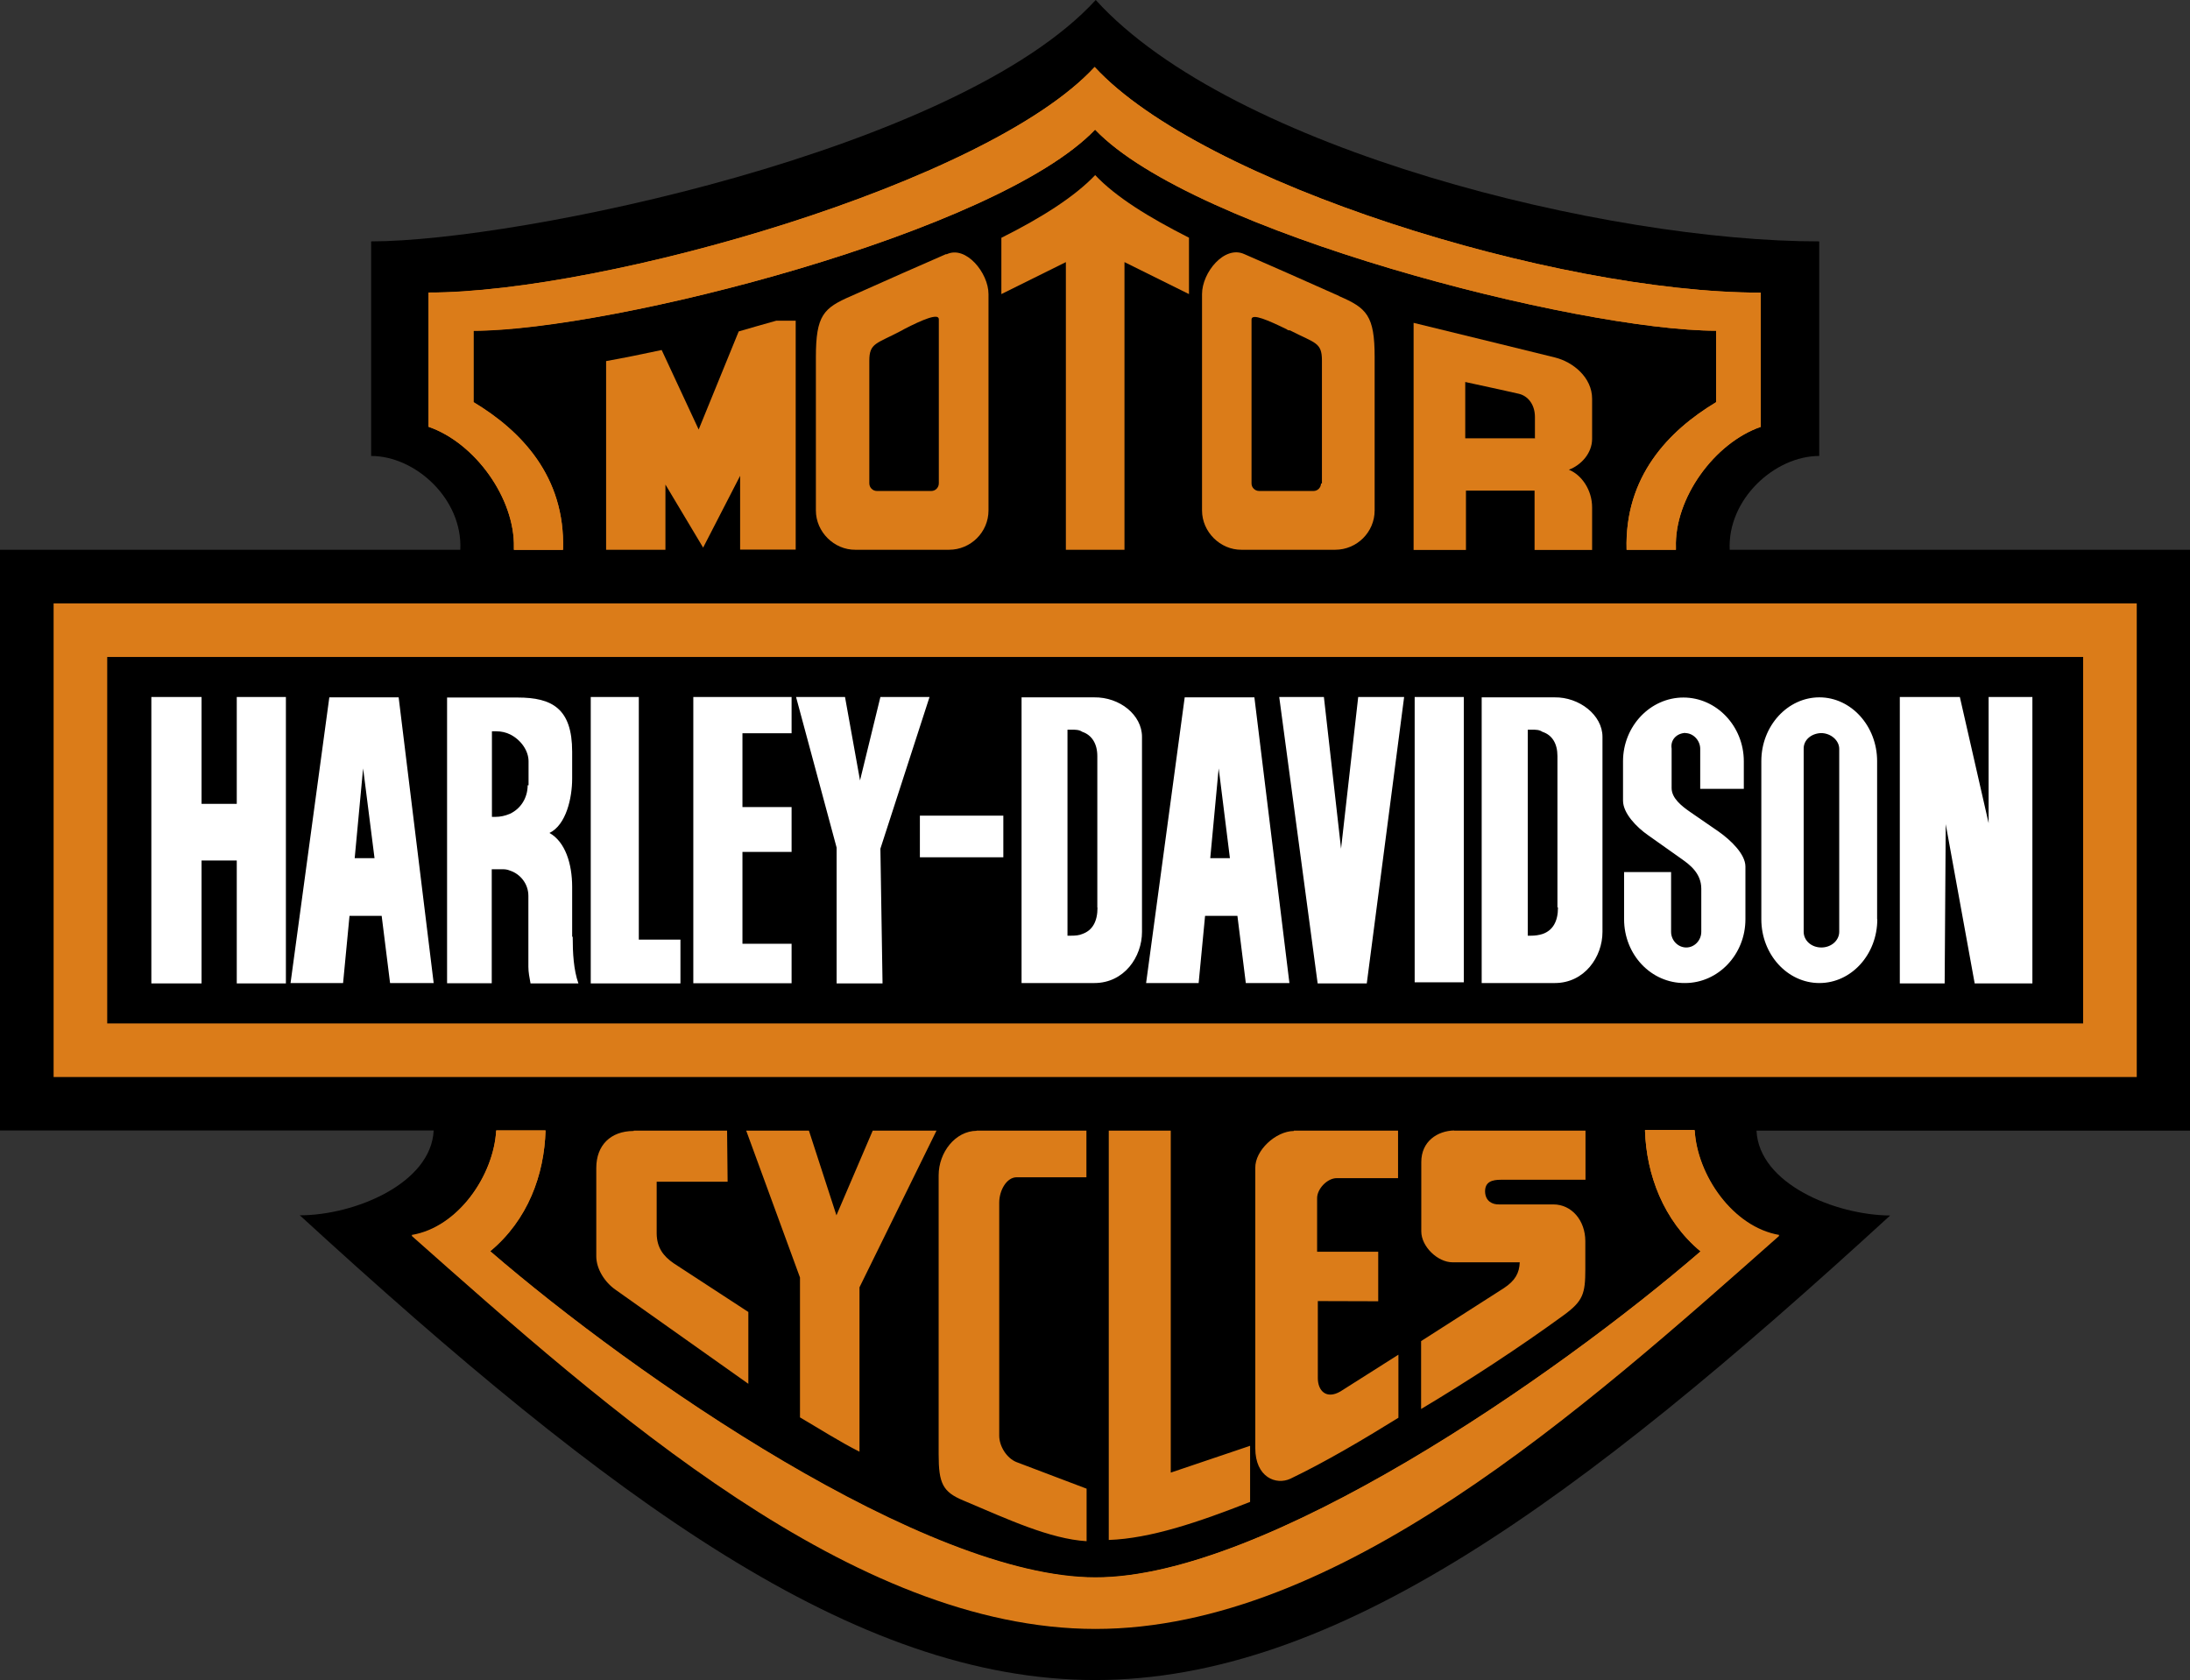
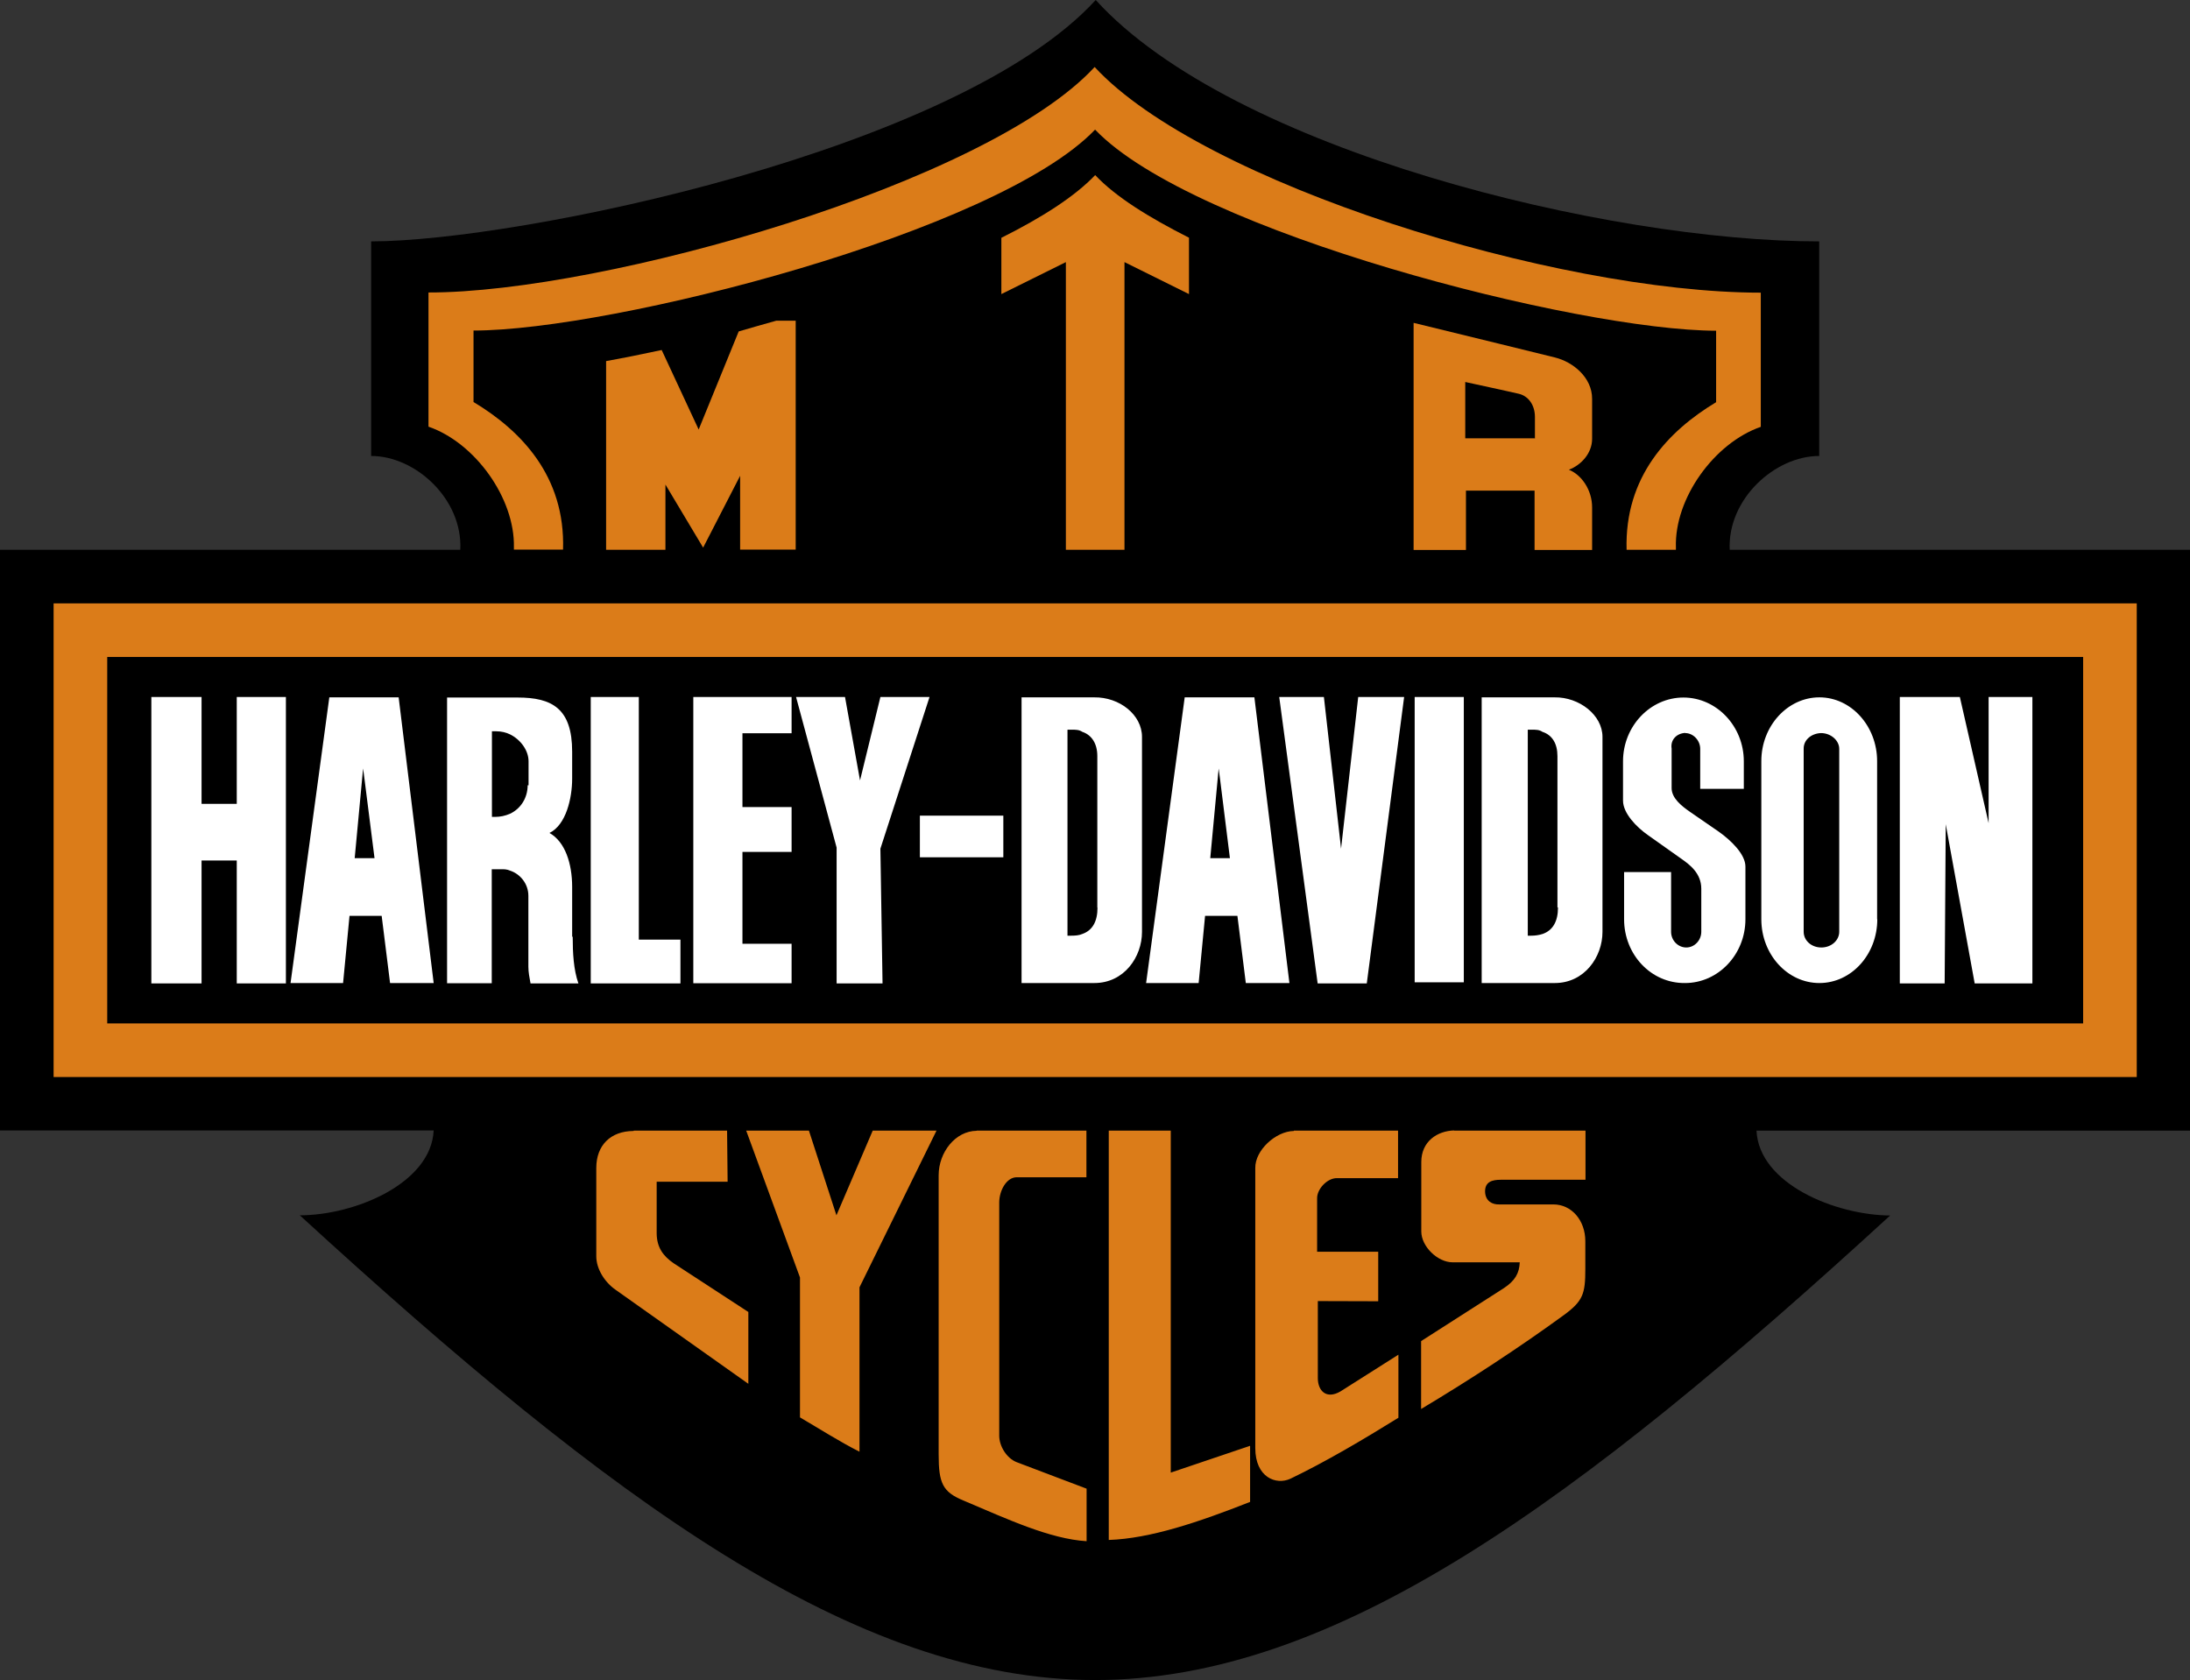
<svg xmlns="http://www.w3.org/2000/svg" id="_レイヤー_2" data-name="レイヤー 2" viewBox="0 0 122.56 94.04">
  <rect x="0" y="0" width="122.56" height="94.04" fill="#333333" stroke="none" />
  <g id="_レイヤー_1-2" data-name="レイヤー 1">
    <path d="M16.77,68.02c3.09,0,7.36-1.79,7.5-4.75H0V30.77h25.76c.14-2.83-2.5-5.25-4.99-5.25v-12.01c8.19,0,32.83-5.07,40.55-13.51,7.66,8.43,28.71,13.52,40.49,13.51v12.01c-2.49,0-5.14,2.42-5.01,5.25h25.76v32.51h-24.26c.14,2.99,4.43,4.73,7.48,4.75-17.47,16.01-31.03,26-44.49,26s-27.03-9.99-44.5-26h-.02s0-.01,0-.01Z" style="stroke-width: 0px;" />
    <path d="M8.47,39.01h2.81v5.98h1.97v-5.98h2.75v16.03h-2.75v-6.88h-1.97v6.88h-2.81v-16.03ZM22.31,39.03h-3.88l-2.17,15.99h2.94l.36-3.76h1.8l.47,3.76h2.44l-1.96-15.99ZM20.4,48.03h-.55l.47-5.02.08.61.56,4.41h-.56ZM32.02,52.42v-2.78c0-1.3-.39-2.53-1.27-3.02.93-.45,1.27-1.95,1.27-3.04v-1.51c0-2.42-1.13-3.03-3.05-3.03h-3.95v15.99h2.5v-6.38h.55c.15,0,.3,0,.48.08.55.18,1.02.72,1.02,1.41v3.97c0,.3.06.6.12.93h2.68c-.27-.76-.32-1.71-.32-2.61h-.02ZM29.53,43.94c0,.72-.39,1.33-1,1.61-.26.11-.53.17-.81.17h-.19v-4.79h.25c.27,0,.54.06.78.18.59.3,1.02.9,1.02,1.5v1.34h-.04ZM33.06,39.01h2.69v13.58h2.33v2.45h-5.02v-16.03ZM38.8,39.01h5.5v2.03h-2.75v4.13h2.75v2.51h-2.75v5.14h2.75v2.21h-5.5v-16.03ZM44.54,39.01h2.75l.84,4.67,1.14-4.67h2.75l-2.75,8.49.12,7.54h-2.57v-7.6l-2.27-8.43ZM51.48,45.65h4.67v2.33h-4.67v-2.33ZM61.24,39.03h-4.07v15.99h4.07c1.68,0,2.67-1.47,2.67-2.86v-10.92c0-1.22-1.24-2.23-2.68-2.21h0ZM61.42,50.8c0,.77-.28,1.27-.84,1.47-.18.08-.39.1-.65.1h-.19v-11.53h.23c.23,0,.42,0,.6.12.53.18.84.66.84,1.36v8.48ZM70.19,39.03h-3.89l-2.16,15.99h2.94l.36-3.76h1.81l.47,3.76h2.44l-1.96-15.99h0ZM68.28,48.03h-.55l.47-5.02.08.61.55,4.41h-.55ZM71.58,39.01h2.51l.96,8.49.96-8.49h2.57l-2.09,16.03h-2.75l-2.15-16.03ZM79.17,39.01h2.75v15.97h-2.75v-15.97ZM105.05,51.45v-8.85c0-1.96-1.45-3.57-3.23-3.57s-3.25,1.6-3.25,3.57v8.85c0,1.97,1.46,3.57,3.25,3.57s3.24-1.6,3.24-3.57h-.01ZM102.93,52.15c0,.48-.44.88-1,.88s-.99-.39-.99-.88v-10.24c-.01-.5.43-.86.97-.88h0c.56,0,1.02.42,1.02.88v10.24h0ZM87.01,39.03h-4.09v15.99h4.09c1.67,0,2.67-1.47,2.67-2.86v-10.92c0-1.22-1.3-2.23-2.68-2.21h0ZM87.19,50.8c0,.77-.29,1.27-.85,1.47-.21.07-.44.1-.66.1h-.18v-11.53h.22c.24,0,.42,0,.6.12.55.18.84.66.84,1.36v8.46l.04.02ZM94.31,41.03c.46,0,.84.42.84.88v2.24h2.44v-1.54c0-1.97-1.53-3.57-3.38-3.57s-3.38,1.6-3.38,3.57v2.2c0,.72.78,1.5,1.38,1.92l1.92,1.36c.42.3,1.08.78,1.08,1.65v2.41c0,.48-.38.88-.84.88s-.85-.39-.85-.88v-3.34h-2.63v2.64c0,1.97,1.5,3.59,3.41,3.57,1.86,0,3.38-1.6,3.38-3.57v-2.95c0-.69-.81-1.47-1.49-1.95l-1.61-1.11c-.46-.32-1.03-.76-1.03-1.33v-2.21c-.08-.5.29-.86.77-.88h0,0ZM106.33,39.01h3.35l1.61,7.06v-7.06h2.45v16.03h-3.23l-1.62-8.91-.06,8.91h-2.51v-16.03Z" style="fill: #fff; stroke-width: 0px;" />
    <path d="M61.29,33.77H3v26.51h116.58v-26.51h-58.29,0ZM116.58,57.28H6v-20.51h110.58v20.51h0Z" style="fill: #db7c19; stroke-width: 0px;" />
-     <path d="M61.29,7.26c5.5,5.74,27.03,11.24,34.75,11.25v4c-2.66,1.6-5.13,4.16-5.01,8.26h2.76v-.13c-.09-2.75,2.15-5.85,4.75-6.75v-7.51c-11.51,0-31.28-6.13-37.28-12.63-6,6.51-27.48,12.63-37.28,12.63v7.51c2.61.9,4.84,4.01,4.78,6.76v.13s2.75,0,2.75,0c.13-4.11-2.35-6.66-5.01-8.26v-4c7.77-.02,29.28-5.52,34.78-11.26h0ZM92.06,63.28c.08,2.45,1.02,5.02,3.11,6.76-8.11,7-24.36,18.26-33.87,18.26s-25.76-11.26-33.87-18.26c2.11-1.75,3.03-4.28,3.1-6.76h-2.76c-.14,2.53-2.14,5.44-4.74,5.88,11.06,9.81,24.7,22.01,38.28,22.01,13.57,0,27.21-12.22,38.27-22.01-2.6-.44-4.6-3.35-4.74-5.88h-2.78s0,0,0,0Z" style="fill: #db7c19; stroke-width: 0px;" />
    <path d="M61.29,7.26c5.5,5.74,27.03,11.24,34.75,11.25v4c-2.66,1.6-5.13,4.16-5.01,8.26h2.76v-.13c-.09-2.75,2.15-5.85,4.75-6.75v-7.51c-11.51,0-31.28-6.13-37.28-12.63-6,6.51-27.48,12.63-37.28,12.62v7.51c2.61.9,4.84,4.01,4.78,6.75v.13s2.75,0,2.75,0c.13-4.11-2.35-6.66-5.01-8.26v-4c7.77,0,29.28-5.5,34.78-11.24h0Z" style="fill: #db7c19; stroke-width: 0px;" />
-     <path d="M92.06,63.28c.08,2.45,1.02,5.02,3.11,6.76-8.11,7-24.36,18.26-33.87,18.24-9.49,0-25.76-11.26-33.87-18.26,2.11-1.75,3.03-4.28,3.1-6.76h-2.76c-.14,2.53-2.14,5.44-4.74,5.86,11.06,9.81,24.7,22.01,38.28,22.01,13.57,0,27.21-12.21,38.27-22.01-2.6-.44-4.6-3.35-4.74-5.88h-2.78v.04h0ZM52.95,14.22l-2.35,1.03-2.97,1.32c-1.54.67-1.97,1.07-1.97,3.42v8.58c0,1.2,1.02,2.21,2.21,2.2h5.24c1.22,0,2.21-.99,2.21-2.2v-12.11c0-1.19-1.27-2.74-2.34-2.23h-.02ZM52.54,27.05c0,.24-.19.43-.42.43,0,0,0,0,0,0h-3.04c-.24,0-.43-.19-.43-.43,0,0,0,0,0,0v-6.86c0-1,.39-.94,1.79-1.68.05-.03.1-.05.16-.09.99-.51,1.94-.92,1.94-.55v9.18h0ZM74.95,16.57l-2.97-1.32-2.35-1.03c-1.11-.5-2.36,1.03-2.36,2.24v12.11c0,1.2,1.02,2.21,2.21,2.2h5.24c1.22,0,2.21-.99,2.21-2.2v-8.58c0-2.33-.44-2.75-2-3.42h.03ZM73.93,27.05c0,.24-.19.43-.42.43,0,0,0,0,0,0h-3.04c-.24,0-.43-.19-.43-.42,0,0,0,0,0,0v-9.18c0-.37.96.06,1.97.55.06.06.12.06.18.06,1.4.72,1.79.66,1.79,1.68v6.89h-.05Z" style="fill: #db7c19; stroke-width: 0px;" />
    <path d="M89.1,24.56v-2.24c0-1.2-1.07-2.06-2.07-2.31l-3.09-.76-4.83-1.18v12.71h2.93v-3.32s3.84,0,3.84,0v3.32s3.22,0,3.22,0v-2.38c0-.99-.6-1.83-1.3-2.11.67-.25,1.3-.91,1.3-1.73h0,0ZM85.88,24.53h-3.88v-3.15s1.93.42,1.93.42l1.07.24c.51.12.9.6.9,1.3v1.2h-.02Z" style="fill: #db7c19; stroke-width: 0px;" />
    <path d="M66.54,13.31v3.15l-3.61-1.79v16.1h-3.28V14.67l-3.61,1.79v-3.15c2.26-1.13,4.11-2.31,5.25-3.51,1.15,1.22,2.99,2.36,5.26,3.51h-.01ZM33.92,30.77h3.32v-3.65l2.11,3.53,2.07-4.02v4.13h3.11v-12.81h-1.09c-.7.2-1.4.39-2.1.6l-2.24,5.49-2.07-4.45c-1.07.23-2.11.44-3.11.62v10.55ZM35.47,63.28h5.22l.03,2.86h-3.97v2.9c.01.78.36,1.26.96,1.67l4.17,2.72v4.02l-7.44-5.27c-.6-.42-1.07-1.16-1.07-1.87v-4.94c0-1.28.81-2.06,2.07-2.07h.02ZM41.76,63.28h3.51l1.54,4.74,2.03-4.74h3.57l-4.31,8.77v9.2c-1.11-.56-2.22-1.27-3.33-1.92v-7.83l-3.01-8.22h0ZM54.65,63.28h6.15v2.61h-3.9c-.57,0-.98.74-.98,1.42v13.04c0,.6.42,1.26.96,1.48l3.93,1.49v2.94c-2.06-.13-4.4-1.22-6.9-2.28-1.16-.48-1.38-.97-1.38-2.58v-15.62c0-1.28.93-2.48,2.13-2.49h0ZM62.05,63.28h3.47v19.14l4.44-1.5v3.14c-2.87,1.13-5.58,2.05-7.91,2.13v-22.92ZM72.41,63.28h5.83v2.66h-3.42c-.54-.01-1.12.61-1.11,1.13v2.99h3.42v2.77s-3.38-.01-3.38-.01v4.31c0,.72.48,1.2,1.26.75l3.25-2.06v3.53c-1.95,1.21-4.08,2.47-6.04,3.41-.81.38-1.97-.08-1.97-1.71v-15.68c-.02-.98,1.14-2.06,2.16-2.07h0ZM81.37,63.28h7.36v2.75h-4.74c-.48,0-.89.11-.88.67.02.54.42.72.78.71h3.04c1.03,0,1.79.9,1.79,2.06v1.56c0,1.39-.13,1.79-1.21,2.58-2.5,1.82-5.22,3.6-7.98,5.25v-3.8l4.64-2.97c.62-.41.86-.84.88-1.44h-3.76c-.83,0-1.75-.88-1.75-1.73v-3.88c0-1.16.9-1.75,1.85-1.77h-.01Z" style="fill: #db7c19; stroke-width: 0px;" />
  </g>
</svg>